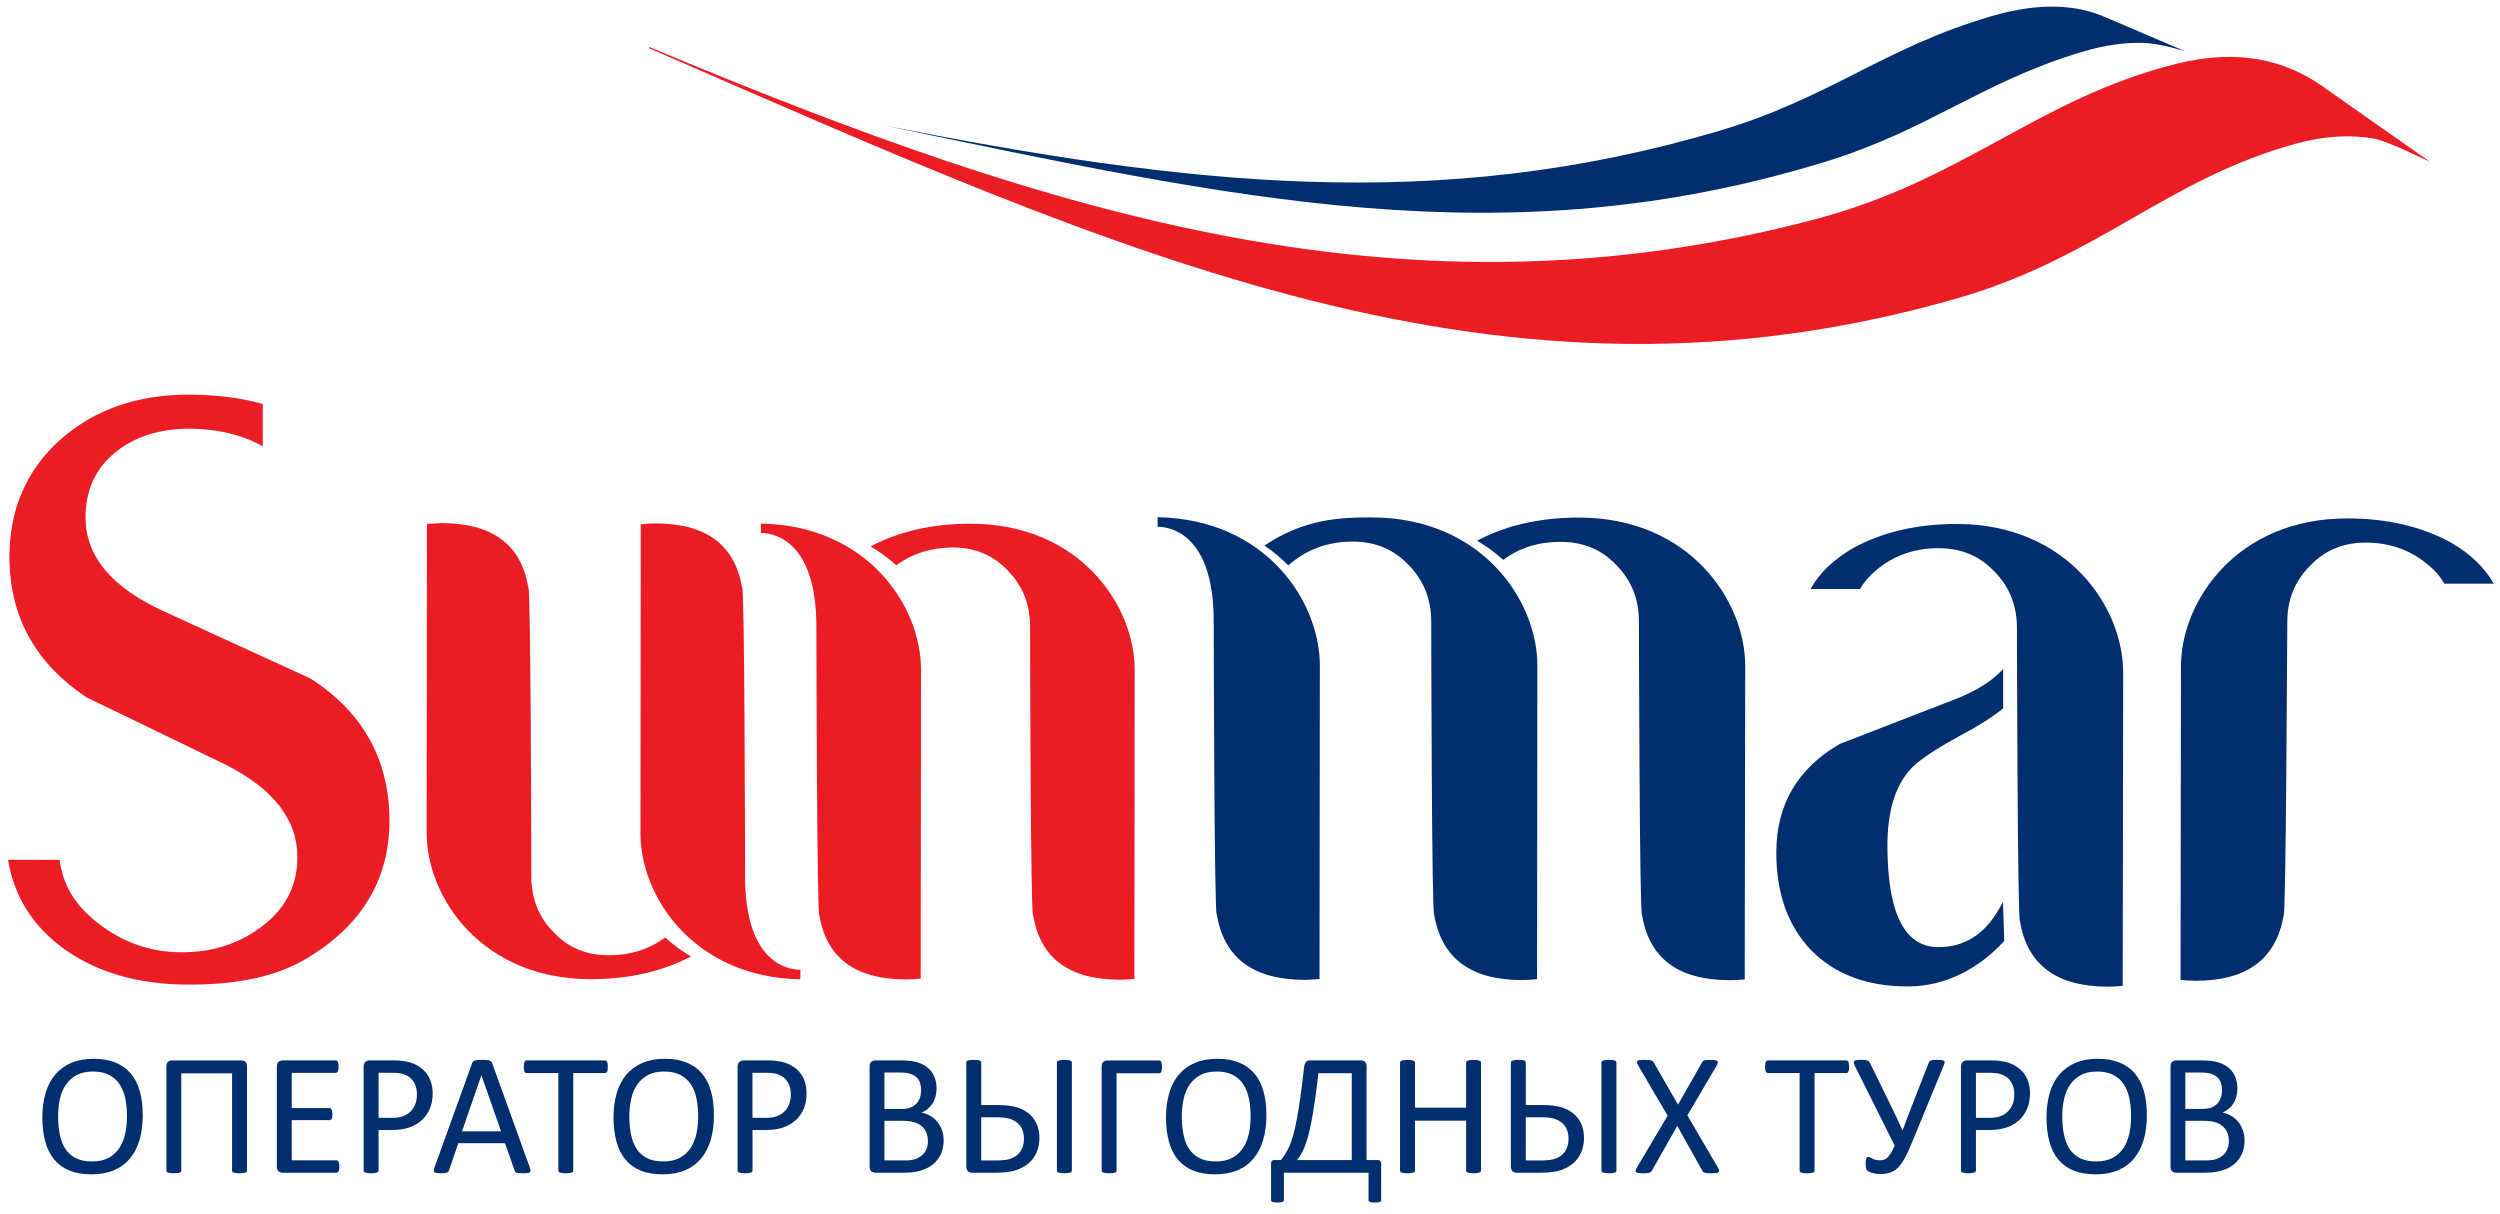
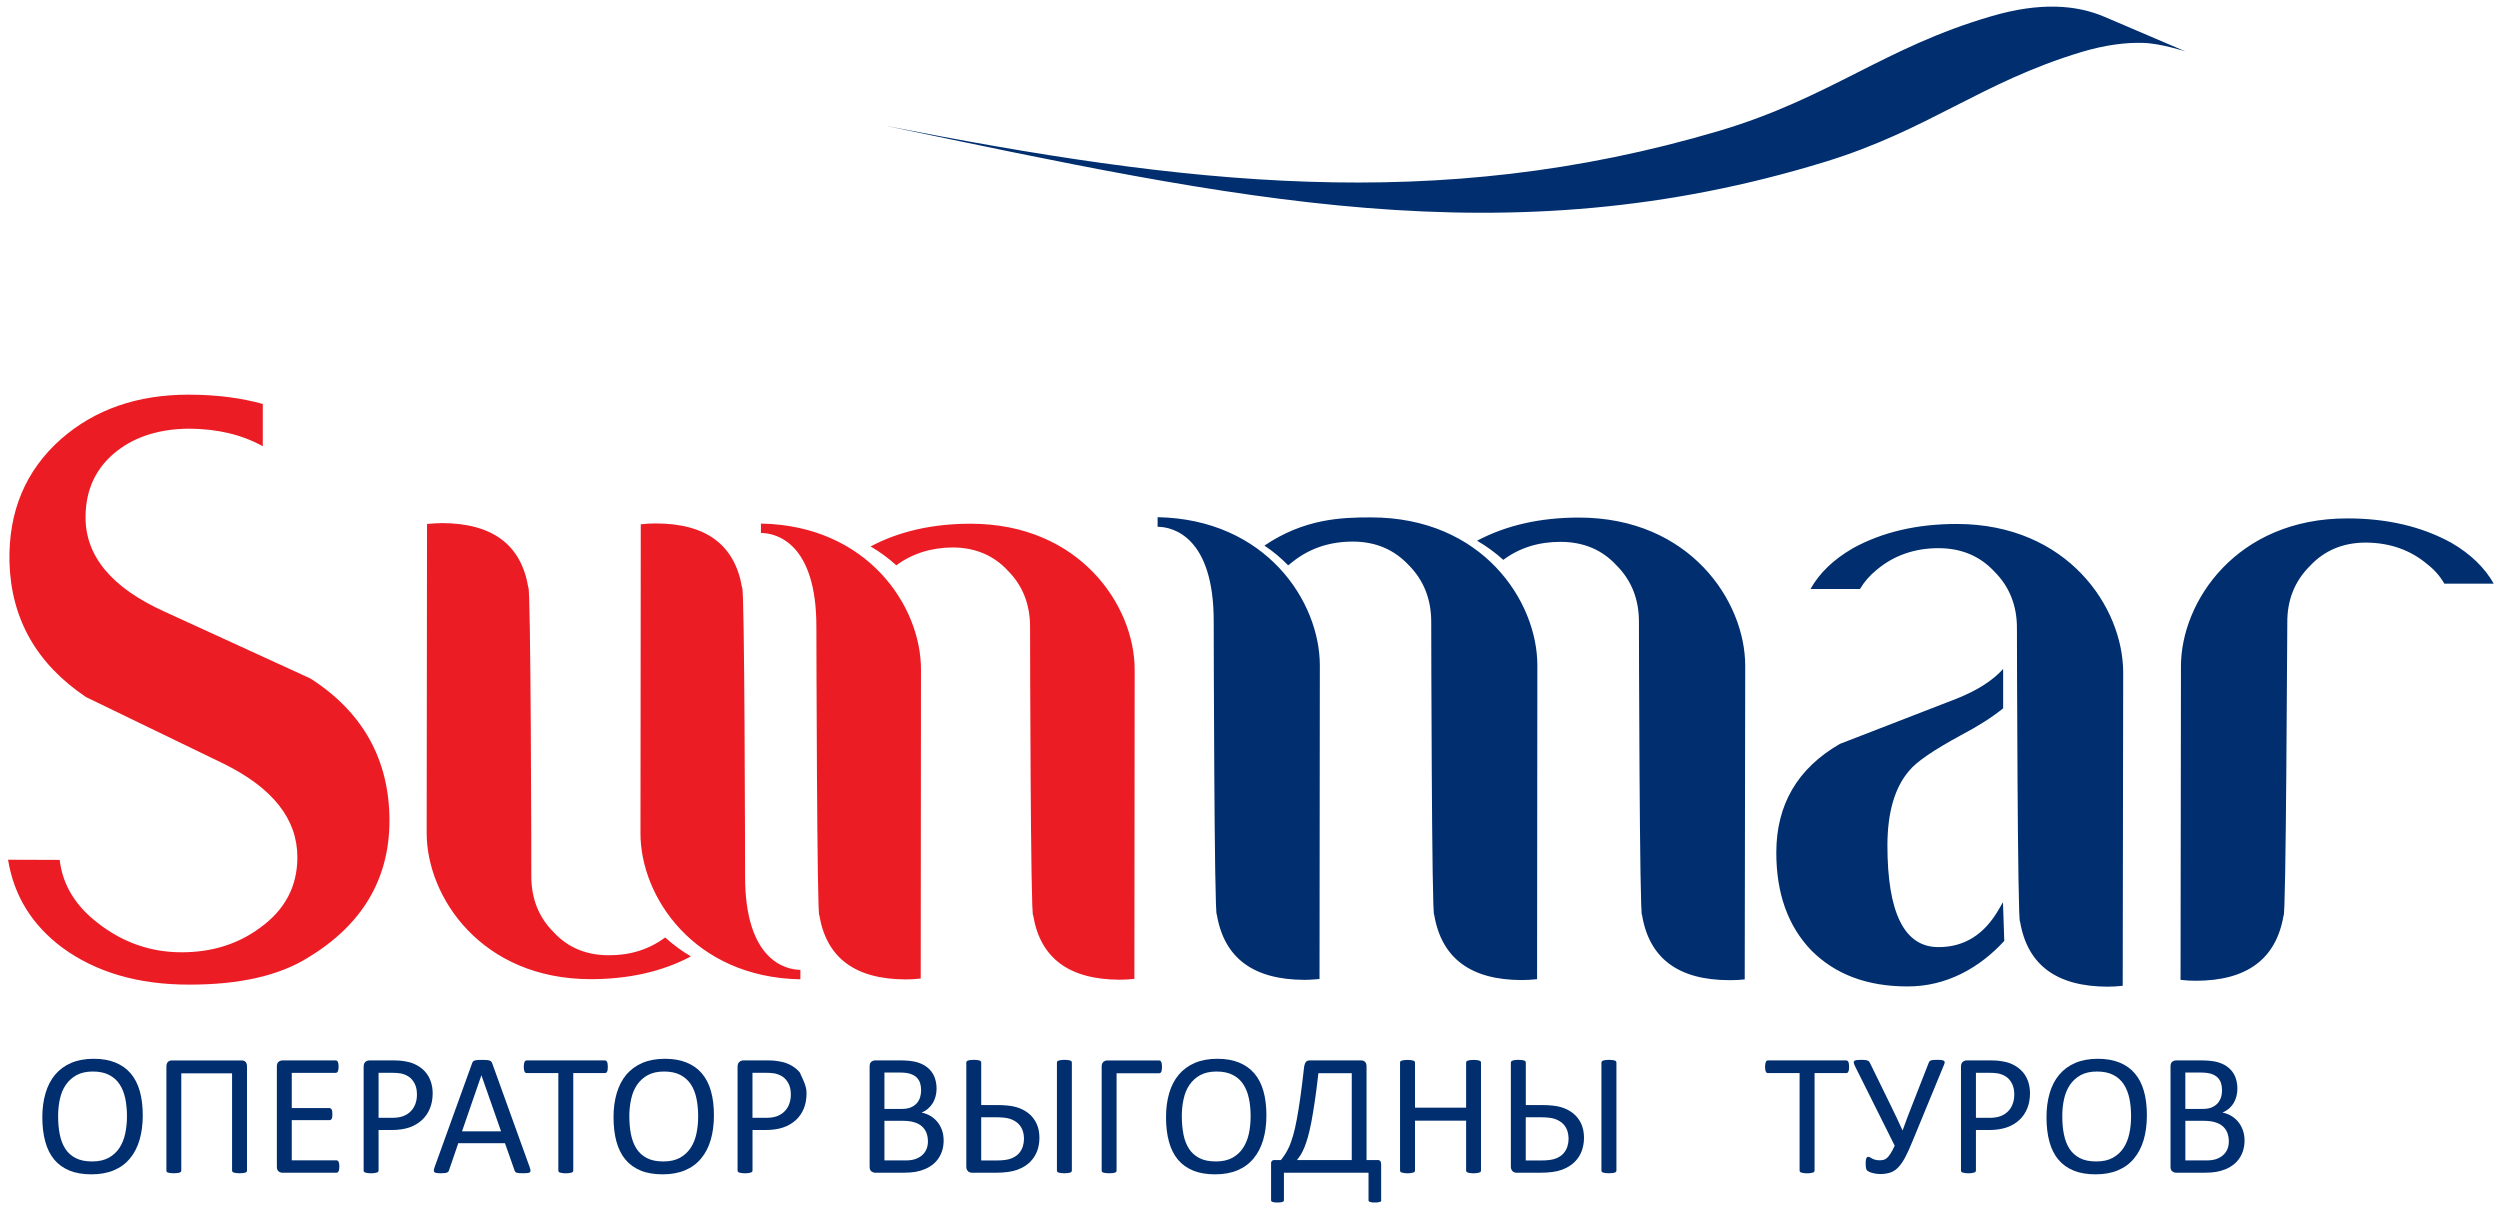
<svg xmlns="http://www.w3.org/2000/svg" width="105px" height="51px" viewBox="0 0 105 51" version="1.1">
  <title>no_circle_logo1strok_vertik</title>
  <desc>Created with Sketch.</desc>
  <defs />
  <g id="Page-1" stroke="none" stroke-width="1" fill="none" fill-rule="evenodd">
    <g id="no_circle_logo1strok_vertik">
      <g id="Group" transform="translate(1, 44)" fill="#002E6E">
        <path d="M4.996,2.842 C4.996,3.223 4.951,3.567 4.862,3.873 C4.772,4.18 4.638,4.439 4.459,4.653 C4.281,4.871 4.055,5.036 3.787,5.15 C3.516,5.265 3.202,5.322 2.841,5.322 C2.487,5.322 2.181,5.271 1.922,5.166 C1.663,5.059 1.449,4.907 1.28,4.705 C1.111,4.503 0.985,4.253 0.903,3.953 C0.819,3.653 0.778,3.309 0.778,2.921 C0.778,2.551 0.823,2.212 0.914,1.909 C1.003,1.604 1.139,1.346 1.319,1.133 C1.497,0.921 1.723,0.757 1.992,0.641 C2.262,0.527 2.576,0.469 2.936,0.469 C3.283,0.469 3.587,0.521 3.843,0.626 C4.1,0.73 4.316,0.882 4.488,1.082 C4.658,1.282 4.786,1.529 4.871,1.826 C4.953,2.121 4.996,2.46 4.996,2.842 L4.996,2.842 Z M4.333,2.885 C4.333,2.617 4.309,2.37 4.262,2.14 C4.214,1.91 4.136,1.71 4.024,1.541 C3.914,1.373 3.766,1.24 3.581,1.146 C3.397,1.051 3.168,1.004 2.897,1.004 C2.626,1.004 2.397,1.056 2.213,1.156 C2.029,1.259 1.879,1.394 1.764,1.564 C1.646,1.733 1.565,1.933 1.515,2.161 C1.465,2.387 1.441,2.627 1.441,2.877 C1.441,3.154 1.462,3.408 1.51,3.644 C1.555,3.875 1.634,4.078 1.742,4.247 C1.85,4.416 1.998,4.547 2.182,4.641 C2.364,4.736 2.595,4.781 2.872,4.781 C3.144,4.781 3.375,4.73 3.562,4.629 C3.749,4.526 3.899,4.388 4.014,4.215 C4.129,4.04 4.21,3.84 4.258,3.612 C4.307,3.382 4.333,3.14 4.333,2.885 L4.333,2.885 Z" id="Shape" />
        <path d="M9.373,5.163 C9.373,5.184 9.369,5.199 9.36,5.213 C9.351,5.227 9.333,5.238 9.309,5.247 C9.285,5.256 9.252,5.264 9.212,5.268 C9.171,5.274 9.122,5.277 9.06,5.277 C9.001,5.277 8.953,5.274 8.911,5.268 C8.869,5.263 8.837,5.255 8.815,5.247 C8.791,5.238 8.776,5.226 8.764,5.213 C8.752,5.2 8.747,5.184 8.747,5.163 L8.747,1.08 L6.614,1.08 L6.614,5.163 C6.614,5.184 6.61,5.199 6.597,5.213 C6.587,5.227 6.57,5.238 6.546,5.247 C6.523,5.256 6.491,5.264 6.452,5.268 C6.411,5.274 6.362,5.277 6.3,5.277 C6.239,5.277 6.19,5.274 6.148,5.268 C6.109,5.263 6.077,5.255 6.052,5.247 C6.029,5.238 6.011,5.226 6.001,5.213 C5.992,5.199 5.989,5.184 5.989,5.163 L5.989,0.793 C5.989,0.707 6.01,0.644 6.052,0.602 C6.094,0.56 6.148,0.539 6.213,0.539 L9.155,0.539 C9.223,0.539 9.277,0.56 9.315,0.602 C9.354,0.644 9.374,0.707 9.374,0.793 L9.374,5.163 L9.373,5.163 Z" id="Shape" />
        <path d="M13.252,4.997 C13.252,5.039 13.249,5.078 13.244,5.11 C13.24,5.143 13.231,5.171 13.219,5.193 C13.207,5.214 13.193,5.23 13.177,5.241 C13.162,5.25 13.144,5.255 13.126,5.255 L10.86,5.255 C10.804,5.255 10.751,5.235 10.702,5.199 C10.652,5.16 10.628,5.094 10.628,5 L10.628,0.793 C10.628,0.698 10.652,0.632 10.702,0.594 C10.751,0.557 10.804,0.538 10.86,0.538 L13.098,0.538 C13.119,0.538 13.136,0.543 13.152,0.552 C13.167,0.563 13.181,0.577 13.188,0.599 C13.199,0.621 13.206,0.65 13.212,0.682 C13.218,0.713 13.222,0.755 13.222,0.804 C13.222,0.849 13.218,0.885 13.212,0.918 C13.206,0.951 13.198,0.979 13.188,0.999 C13.181,1.019 13.167,1.035 13.152,1.044 C13.135,1.054 13.119,1.06 13.098,1.06 L11.254,1.06 L11.254,2.539 L12.836,2.539 C12.857,2.539 12.874,2.545 12.889,2.556 C12.906,2.566 12.919,2.581 12.93,2.601 C12.94,2.621 12.948,2.648 12.954,2.681 C12.958,2.717 12.96,2.756 12.96,2.801 C12.96,2.846 12.959,2.882 12.954,2.915 C12.948,2.945 12.94,2.973 12.93,2.99 C12.919,3.01 12.906,3.023 12.889,3.033 C12.874,3.042 12.857,3.045 12.836,3.045 L11.254,3.045 L11.254,4.733 L13.125,4.733 C13.143,4.733 13.161,4.738 13.176,4.747 C13.193,4.758 13.206,4.772 13.218,4.792 C13.23,4.813 13.239,4.841 13.243,4.874 C13.25,4.907 13.252,4.946 13.252,4.997 L13.252,4.997 Z" id="Shape" />
        <path d="M17.172,1.918 C17.172,2.154 17.133,2.367 17.055,2.557 C16.976,2.747 16.865,2.91 16.721,3.042 C16.577,3.174 16.4,3.28 16.191,3.353 C15.98,3.425 15.729,3.461 15.438,3.461 L14.9,3.461 L14.9,5.16 C14.9,5.18 14.894,5.196 14.883,5.211 C14.872,5.227 14.854,5.236 14.833,5.246 C14.809,5.255 14.777,5.261 14.737,5.267 C14.698,5.273 14.647,5.278 14.586,5.278 C14.526,5.278 14.475,5.273 14.434,5.267 C14.393,5.261 14.363,5.255 14.337,5.246 C14.315,5.236 14.296,5.226 14.286,5.211 C14.277,5.196 14.273,5.18 14.273,5.16 L14.273,0.806 C14.273,0.709 14.297,0.64 14.348,0.598 C14.399,0.557 14.456,0.537 14.519,0.537 L15.529,0.537 C15.631,0.537 15.729,0.54 15.824,0.549 C15.918,0.559 16.028,0.576 16.156,0.604 C16.282,0.632 16.412,0.685 16.545,0.76 C16.677,0.837 16.791,0.932 16.882,1.043 C16.975,1.155 17.046,1.284 17.096,1.432 C17.146,1.581 17.172,1.742 17.172,1.918 L17.172,1.918 Z M16.512,1.97 C16.512,1.78 16.476,1.618 16.404,1.489 C16.332,1.361 16.244,1.265 16.139,1.202 C16.034,1.139 15.924,1.099 15.81,1.081 C15.696,1.063 15.587,1.058 15.479,1.058 L14.9,1.058 L14.9,2.949 L15.465,2.949 C15.655,2.949 15.811,2.925 15.937,2.877 C16.063,2.827 16.167,2.761 16.253,2.673 C16.337,2.587 16.401,2.484 16.446,2.363 C16.49,2.242 16.512,2.111 16.512,1.97 L16.512,1.97 Z" id="Shape" />
        <path d="M21.251,5.033 C21.269,5.085 21.28,5.13 21.281,5.161 C21.282,5.194 21.272,5.22 21.254,5.236 C21.234,5.253 21.203,5.263 21.158,5.268 C21.113,5.274 21.053,5.277 20.977,5.277 C20.901,5.277 20.841,5.274 20.796,5.271 C20.751,5.266 20.718,5.26 20.694,5.252 C20.671,5.243 20.654,5.231 20.643,5.216 C20.634,5.202 20.622,5.185 20.613,5.162 L20.209,4.014 L18.248,4.014 L17.859,5.149 C17.853,5.17 17.844,5.19 17.832,5.205 C17.82,5.22 17.802,5.235 17.778,5.246 C17.755,5.256 17.724,5.264 17.68,5.268 C17.638,5.274 17.582,5.277 17.514,5.277 C17.443,5.277 17.386,5.272 17.341,5.266 C17.296,5.26 17.266,5.249 17.246,5.232 C17.228,5.215 17.22,5.19 17.22,5.157 C17.223,5.125 17.232,5.082 17.25,5.029 L18.832,0.646 C18.843,0.619 18.856,0.598 18.871,0.58 C18.888,0.565 18.911,0.55 18.94,0.541 C18.97,0.532 19.009,0.524 19.058,0.52 C19.105,0.516 19.165,0.515 19.239,0.515 C19.316,0.515 19.381,0.516 19.432,0.52 C19.483,0.524 19.524,0.532 19.556,0.541 C19.588,0.55 19.612,0.565 19.628,0.583 C19.646,0.602 19.66,0.622 19.669,0.649 L21.251,5.033 L21.251,5.033 Z M19.221,1.165 L19.217,1.165 L18.405,3.515 L20.044,3.515 L19.221,1.165 L19.221,1.165 Z" id="Shape" />
        <path d="M24.528,0.807 C24.528,0.855 24.527,0.894 24.521,0.927 C24.517,0.962 24.509,0.99 24.497,1.01 C24.486,1.03 24.473,1.046 24.457,1.057 C24.44,1.064 24.424,1.069 24.403,1.069 L23.077,1.069 L23.077,5.161 C23.077,5.181 23.071,5.197 23.062,5.212 C23.053,5.228 23.035,5.237 23.011,5.247 C22.987,5.256 22.955,5.262 22.914,5.268 C22.875,5.274 22.824,5.279 22.764,5.279 C22.705,5.279 22.655,5.274 22.613,5.268 C22.572,5.262 22.539,5.256 22.515,5.247 C22.491,5.237 22.474,5.227 22.464,5.212 C22.455,5.197 22.45,5.181 22.45,5.161 L22.45,1.069 L21.121,1.069 C21.103,1.069 21.085,1.064 21.07,1.057 C21.053,1.046 21.04,1.03 21.031,1.01 C21.022,0.99 21.013,0.962 21.007,0.927 C21.003,0.894 20.998,0.855 20.998,0.807 C20.998,0.761 21.002,0.719 21.007,0.686 C21.013,0.65 21.022,0.622 21.031,0.599 C21.04,0.578 21.053,0.563 21.07,0.552 C21.085,0.543 21.103,0.538 21.121,0.538 L24.402,0.538 C24.423,0.538 24.44,0.543 24.456,0.552 C24.471,0.563 24.485,0.577 24.496,0.599 C24.508,0.621 24.516,0.65 24.52,0.686 C24.526,0.719 24.528,0.761 24.528,0.807 L24.528,0.807 Z" id="Shape" />
        <path d="M28.985,2.842 C28.985,3.223 28.94,3.567 28.851,3.873 C28.762,4.179 28.626,4.439 28.449,4.653 C28.27,4.871 28.045,5.036 27.776,5.15 C27.506,5.265 27.192,5.322 26.832,5.322 C26.478,5.322 26.17,5.271 25.913,5.166 C25.654,5.059 25.44,4.907 25.271,4.705 C25.101,4.503 24.976,4.253 24.892,3.953 C24.81,3.653 24.768,3.309 24.768,2.921 C24.768,2.551 24.813,2.212 24.904,1.909 C24.994,1.604 25.13,1.346 25.307,1.133 C25.488,0.921 25.714,0.757 25.982,0.641 C26.253,0.527 26.566,0.469 26.926,0.469 C27.274,0.469 27.577,0.521 27.834,0.626 C28.092,0.73 28.307,0.882 28.478,1.082 C28.648,1.282 28.776,1.529 28.86,1.826 C28.943,2.121 28.985,2.46 28.985,2.842 L28.985,2.842 Z M28.323,2.885 C28.323,2.617 28.299,2.37 28.252,2.14 C28.205,1.91 28.126,1.71 28.016,1.541 C27.904,1.373 27.757,1.24 27.573,1.146 C27.389,1.051 27.16,1.004 26.889,1.004 C26.616,1.004 26.389,1.056 26.205,1.156 C26.02,1.259 25.871,1.394 25.755,1.564 C25.639,1.733 25.558,1.933 25.508,2.161 C25.458,2.387 25.432,2.627 25.432,2.877 C25.432,3.154 25.455,3.408 25.501,3.644 C25.548,3.875 25.625,4.078 25.735,4.247 C25.843,4.416 25.989,4.547 26.173,4.641 C26.356,4.736 26.588,4.781 26.861,4.781 C27.137,4.781 27.367,4.73 27.554,4.629 C27.741,4.526 27.891,4.388 28.006,4.215 C28.121,4.04 28.202,3.84 28.25,3.612 C28.299,3.382 28.323,3.14 28.323,2.885 L28.323,2.885 Z" id="Shape" />
-         <path d="M32.875,1.918 C32.875,2.154 32.837,2.367 32.761,2.557 C32.683,2.747 32.571,2.91 32.427,3.042 C32.283,3.174 32.105,3.28 31.894,3.353 C31.685,3.425 31.433,3.461 31.142,3.461 L30.606,3.461 L30.606,5.16 C30.606,5.18 30.6,5.196 30.589,5.211 C30.579,5.227 30.562,5.236 30.538,5.246 C30.516,5.255 30.484,5.261 30.443,5.267 C30.402,5.273 30.353,5.278 30.291,5.278 C30.231,5.278 30.181,5.273 30.141,5.267 C30.102,5.261 30.069,5.255 30.044,5.246 C30.02,5.236 30.003,5.226 29.993,5.211 C29.984,5.196 29.978,5.18 29.978,5.16 L29.978,0.806 C29.978,0.709 30.005,0.64 30.057,0.598 C30.108,0.557 30.165,0.537 30.227,0.537 L31.238,0.537 C31.341,0.537 31.437,0.54 31.53,0.549 C31.624,0.559 31.735,0.576 31.862,0.604 C31.99,0.632 32.121,0.685 32.254,0.76 C32.387,0.837 32.498,0.932 32.591,1.043 C32.683,1.155 32.754,1.284 32.803,1.432 C32.851,1.581 32.875,1.742 32.875,1.918 L32.875,1.918 Z M32.215,1.97 C32.215,1.78 32.18,1.618 32.108,1.489 C32.037,1.361 31.947,1.265 31.841,1.202 C31.735,1.139 31.627,1.099 31.514,1.081 C31.401,1.063 31.291,1.058 31.184,1.058 L30.604,1.058 L30.604,2.949 L31.169,2.949 C31.359,2.949 31.516,2.925 31.642,2.877 C31.767,2.827 31.871,2.761 31.955,2.673 C32.041,2.587 32.106,2.484 32.149,2.363 C32.194,2.242 32.215,2.111 32.215,1.97 L32.215,1.97 Z" id="Shape" />
+         <path d="M32.875,1.918 C32.875,2.154 32.837,2.367 32.761,2.557 C32.683,2.747 32.571,2.91 32.427,3.042 C32.283,3.174 32.105,3.28 31.894,3.353 C31.685,3.425 31.433,3.461 31.142,3.461 L30.606,3.461 L30.606,5.16 C30.606,5.18 30.6,5.196 30.589,5.211 C30.579,5.227 30.562,5.236 30.538,5.246 C30.516,5.255 30.484,5.261 30.443,5.267 C30.402,5.273 30.353,5.278 30.291,5.278 C30.231,5.278 30.181,5.273 30.141,5.267 C30.102,5.261 30.069,5.255 30.044,5.246 C30.02,5.236 30.003,5.226 29.993,5.211 C29.984,5.196 29.978,5.18 29.978,5.16 L29.978,0.806 C29.978,0.709 30.005,0.64 30.057,0.598 C30.108,0.557 30.165,0.537 30.227,0.537 L31.238,0.537 C31.341,0.537 31.437,0.54 31.53,0.549 C31.624,0.559 31.735,0.576 31.862,0.604 C31.99,0.632 32.121,0.685 32.254,0.76 C32.387,0.837 32.498,0.932 32.591,1.043 C32.851,1.581 32.875,1.742 32.875,1.918 L32.875,1.918 Z M32.215,1.97 C32.215,1.78 32.18,1.618 32.108,1.489 C32.037,1.361 31.947,1.265 31.841,1.202 C31.735,1.139 31.627,1.099 31.514,1.081 C31.401,1.063 31.291,1.058 31.184,1.058 L30.604,1.058 L30.604,2.949 L31.169,2.949 C31.359,2.949 31.516,2.925 31.642,2.877 C31.767,2.827 31.871,2.761 31.955,2.673 C32.041,2.587 32.106,2.484 32.149,2.363 C32.194,2.242 32.215,2.111 32.215,1.97 L32.215,1.97 Z" id="Shape" />
        <path d="M38.633,3.902 C38.633,4.05 38.613,4.186 38.576,4.313 C38.538,4.436 38.486,4.549 38.416,4.649 C38.35,4.749 38.267,4.837 38.172,4.913 C38.075,4.988 37.967,5.052 37.847,5.102 C37.726,5.154 37.597,5.19 37.461,5.216 C37.322,5.24 37.166,5.254 36.988,5.254 L35.756,5.254 C35.7,5.254 35.648,5.234 35.598,5.198 C35.549,5.159 35.524,5.093 35.524,4.999 L35.524,0.792 C35.524,0.697 35.548,0.631 35.598,0.593 C35.648,0.556 35.701,0.537 35.756,0.537 L36.829,0.537 C37.112,0.537 37.341,0.564 37.522,0.615 C37.701,0.67 37.851,0.748 37.971,0.85 C38.092,0.953 38.182,1.076 38.244,1.223 C38.304,1.374 38.336,1.539 38.336,1.728 C38.336,1.838 38.321,1.947 38.294,2.049 C38.267,2.152 38.228,2.244 38.176,2.332 C38.123,2.416 38.058,2.494 37.98,2.561 C37.9,2.63 37.808,2.686 37.708,2.73 C37.837,2.754 37.957,2.799 38.068,2.863 C38.179,2.929 38.279,3.01 38.362,3.11 C38.446,3.21 38.512,3.327 38.562,3.46 C38.609,3.595 38.633,3.741 38.633,3.902 L38.633,3.902 Z M37.687,1.792 C37.687,1.677 37.672,1.574 37.642,1.481 C37.609,1.387 37.56,1.31 37.491,1.246 C37.424,1.183 37.334,1.133 37.226,1.099 C37.118,1.064 36.973,1.047 36.795,1.047 L36.146,1.047 L36.146,2.575 L36.859,2.575 C37.022,2.575 37.154,2.554 37.252,2.512 C37.351,2.47 37.434,2.412 37.501,2.34 C37.566,2.268 37.612,2.185 37.643,2.09 C37.673,1.993 37.687,1.894 37.687,1.792 L37.687,1.792 Z M37.973,3.939 C37.973,3.797 37.949,3.674 37.905,3.566 C37.86,3.459 37.795,3.37 37.708,3.296 C37.624,3.224 37.515,3.167 37.385,3.131 C37.256,3.092 37.093,3.074 36.896,3.074 L36.146,3.074 L36.146,4.737 L37.056,4.737 C37.199,4.737 37.323,4.718 37.431,4.685 C37.536,4.649 37.631,4.601 37.713,4.532 C37.793,4.466 37.858,4.383 37.904,4.283 C37.949,4.186 37.973,4.069 37.973,3.939 L37.973,3.939 Z" id="Shape" />
        <path d="M42.656,3.786 C42.656,3.978 42.625,4.163 42.564,4.334 C42.501,4.506 42.403,4.66 42.271,4.795 C42.137,4.931 41.959,5.042 41.736,5.127 C41.515,5.211 41.206,5.255 40.811,5.255 L39.829,5.255 C39.799,5.255 39.768,5.25 39.742,5.241 C39.712,5.232 39.686,5.219 39.663,5.199 C39.642,5.178 39.624,5.15 39.607,5.118 C39.59,5.085 39.585,5.045 39.585,5 L39.585,0.629 C39.585,0.61 39.589,0.596 39.6,0.58 C39.612,0.566 39.63,0.553 39.654,0.544 C39.681,0.535 39.713,0.527 39.753,0.523 C39.793,0.516 39.84,0.515 39.898,0.515 C39.958,0.515 40.009,0.516 40.048,0.523 C40.087,0.527 40.12,0.535 40.145,0.544 C40.169,0.553 40.187,0.566 40.196,0.58 C40.205,0.596 40.211,0.61 40.211,0.629 L40.211,2.412 L40.862,2.412 C41.201,2.412 41.47,2.439 41.674,2.496 C41.877,2.554 42.049,2.642 42.194,2.756 C42.339,2.87 42.45,3.015 42.533,3.187 C42.616,3.361 42.656,3.561 42.656,3.786 L42.656,3.786 Z M42.007,3.844 C42.007,3.698 41.986,3.57 41.942,3.458 C41.899,3.346 41.832,3.25 41.743,3.172 C41.654,3.093 41.542,3.031 41.407,2.987 C41.273,2.945 41.073,2.925 40.807,2.925 L40.21,2.925 L40.21,4.74 L40.85,4.74 C41.132,4.74 41.343,4.71 41.483,4.652 C41.623,4.592 41.729,4.52 41.804,4.431 C41.88,4.342 41.93,4.245 41.961,4.14 C41.992,4.035 42.007,3.937 42.007,3.844 L42.007,3.844 Z M44.017,5.163 C44.017,5.184 44.011,5.199 44.002,5.213 C43.993,5.227 43.975,5.238 43.951,5.247 C43.927,5.256 43.893,5.264 43.853,5.268 C43.812,5.274 43.761,5.277 43.704,5.277 C43.643,5.277 43.592,5.274 43.553,5.268 C43.515,5.263 43.482,5.255 43.457,5.247 C43.431,5.238 43.415,5.226 43.406,5.213 C43.395,5.199 43.391,5.184 43.391,5.163 L43.391,0.629 C43.391,0.61 43.395,0.596 43.406,0.58 C43.418,0.566 43.436,0.553 43.462,0.544 C43.488,0.535 43.521,0.527 43.56,0.523 C43.6,0.516 43.647,0.515 43.705,0.515 C43.762,0.515 43.813,0.516 43.854,0.523 C43.895,0.527 43.928,0.535 43.952,0.544 C43.976,0.553 43.994,0.566 44.003,0.58 C44.012,0.596 44.018,0.61 44.018,0.629 L44.018,5.163 L44.017,5.163 Z" id="Shape" />
        <path d="M47.804,0.811 C47.804,0.858 47.801,0.897 47.796,0.932 C47.792,0.966 47.782,0.994 47.774,1.015 C47.762,1.037 47.75,1.054 47.733,1.063 C47.716,1.072 47.7,1.078 47.68,1.078 L45.896,1.078 L45.896,5.164 C45.896,5.185 45.893,5.2 45.882,5.214 C45.871,5.228 45.855,5.239 45.831,5.248 C45.807,5.257 45.775,5.265 45.735,5.269 C45.694,5.275 45.645,5.278 45.583,5.278 C45.526,5.278 45.475,5.275 45.436,5.269 C45.394,5.264 45.36,5.256 45.336,5.248 C45.312,5.24 45.294,5.227 45.285,5.214 C45.276,5.2 45.27,5.185 45.27,5.164 L45.27,0.794 C45.27,0.708 45.294,0.645 45.339,0.603 C45.383,0.561 45.439,0.54 45.504,0.54 L47.681,0.54 C47.723,0.54 47.753,0.561 47.774,0.604 C47.793,0.646 47.804,0.716 47.804,0.811 L47.804,0.811 Z" id="Shape" />
        <path d="M52.189,2.842 C52.189,3.223 52.145,3.567 52.054,3.873 C51.964,4.18 51.83,4.439 51.651,4.653 C51.473,4.871 51.249,5.036 50.979,5.15 C50.709,5.265 50.395,5.322 50.035,5.322 C49.681,5.322 49.373,5.271 49.115,5.166 C48.856,5.059 48.642,4.907 48.473,4.705 C48.305,4.503 48.178,4.253 48.097,3.953 C48.014,3.653 47.973,3.309 47.973,2.921 C47.973,2.551 48.018,2.212 48.107,1.909 C48.196,1.604 48.331,1.346 48.512,1.133 C48.691,0.921 48.915,0.757 49.185,0.641 C49.455,0.527 49.771,0.469 50.129,0.469 C50.476,0.469 50.779,0.521 51.037,0.626 C51.295,0.73 51.509,0.882 51.681,1.082 C51.853,1.282 51.979,1.529 52.064,1.826 C52.148,2.121 52.189,2.46 52.189,2.842 L52.189,2.842 Z M51.526,2.885 C51.526,2.617 51.504,2.37 51.455,2.14 C51.407,1.91 51.329,1.71 51.218,1.541 C51.108,1.373 50.962,1.24 50.777,1.146 C50.591,1.051 50.364,1.004 50.093,1.004 C49.82,1.004 49.593,1.056 49.407,1.156 C49.223,1.259 49.073,1.394 48.958,1.564 C48.842,1.734 48.759,1.933 48.711,2.161 C48.66,2.387 48.636,2.627 48.636,2.877 C48.636,3.154 48.66,3.408 48.705,3.644 C48.75,3.875 48.828,4.078 48.937,4.247 C49.047,4.416 49.193,4.547 49.377,4.641 C49.561,4.736 49.79,4.781 50.066,4.781 C50.34,4.781 50.571,4.73 50.757,4.629 C50.943,4.526 51.095,4.388 51.208,4.215 C51.322,4.04 51.403,3.84 51.453,3.612 C51.502,3.382 51.526,3.14 51.526,2.885 L51.526,2.885 Z" id="Shape" />
        <path d="M57.013,6.402 C57.013,6.422 57.008,6.437 57.002,6.449 C56.995,6.462 56.981,6.471 56.96,6.479 C56.939,6.487 56.912,6.493 56.879,6.498 C56.844,6.504 56.798,6.504 56.738,6.504 C56.69,6.504 56.649,6.504 56.615,6.498 C56.58,6.493 56.553,6.487 56.532,6.479 C56.512,6.471 56.499,6.461 56.49,6.449 C56.481,6.437 56.478,6.422 56.478,6.402 L56.478,5.255 L52.925,5.255 L52.925,6.402 C52.925,6.422 52.922,6.437 52.913,6.449 C52.903,6.462 52.889,6.471 52.867,6.479 C52.849,6.487 52.821,6.493 52.786,6.498 C52.753,6.504 52.711,6.504 52.66,6.504 C52.602,6.504 52.557,6.504 52.524,6.498 C52.491,6.493 52.462,6.487 52.442,6.479 C52.421,6.471 52.406,6.461 52.397,6.449 C52.388,6.437 52.385,6.422 52.385,6.402 L52.385,4.903 C52.38,4.841 52.389,4.795 52.415,4.765 C52.438,4.738 52.475,4.722 52.526,4.722 L52.8,4.722 C52.867,4.635 52.931,4.544 52.989,4.454 C53.047,4.363 53.103,4.255 53.158,4.132 C53.209,4.008 53.263,3.858 53.314,3.68 C53.364,3.502 53.415,3.283 53.464,3.022 C53.513,2.761 53.564,2.448 53.615,2.086 C53.666,1.725 53.72,1.293 53.774,0.796 C53.79,0.707 53.815,0.643 53.849,0.601 C53.885,0.559 53.935,0.538 54,0.538 L56.177,0.538 C56.241,0.538 56.296,0.559 56.335,0.601 C56.375,0.643 56.395,0.706 56.395,0.792 L56.395,4.722 L56.866,4.722 C56.917,4.722 56.953,4.738 56.975,4.768 C56.997,4.798 57.008,4.843 57.008,4.908 L57.008,6.402 L57.013,6.402 Z M55.773,1.073 L54.373,1.073 C54.322,1.523 54.272,1.915 54.222,2.251 C54.173,2.587 54.123,2.878 54.077,3.126 C54.028,3.373 53.98,3.584 53.932,3.756 C53.883,3.925 53.833,4.072 53.784,4.193 C53.734,4.314 53.683,4.415 53.631,4.498 C53.58,4.579 53.526,4.654 53.47,4.724 L55.774,4.724 L55.774,1.073 L55.773,1.073 Z" id="Shape" />
        <path d="M61.202,5.16 C61.202,5.18 61.196,5.196 61.187,5.211 C61.177,5.227 61.16,5.236 61.135,5.246 C61.112,5.255 61.078,5.261 61.038,5.267 C60.998,5.273 60.948,5.278 60.891,5.278 C60.829,5.278 60.777,5.273 60.738,5.267 C60.699,5.261 60.669,5.255 60.643,5.246 C60.621,5.236 60.602,5.226 60.593,5.211 C60.582,5.196 60.577,5.18 60.577,5.16 L60.577,3.067 L58.43,3.067 L58.43,5.16 C58.43,5.18 58.425,5.196 58.414,5.211 C58.405,5.227 58.389,5.236 58.363,5.246 C58.341,5.255 58.307,5.261 58.266,5.267 C58.227,5.273 58.176,5.278 58.116,5.278 C58.058,5.278 58.008,5.273 57.967,5.267 C57.927,5.261 57.894,5.255 57.869,5.246 C57.845,5.236 57.827,5.226 57.817,5.211 C57.808,5.196 57.802,5.18 57.802,5.16 L57.802,0.632 C57.802,0.613 57.808,0.596 57.817,0.58 C57.827,0.566 57.844,0.555 57.869,0.547 C57.893,0.538 57.927,0.53 57.967,0.525 C58.008,0.519 58.059,0.516 58.116,0.516 C58.177,0.516 58.227,0.519 58.266,0.525 C58.307,0.531 58.34,0.539 58.363,0.547 C58.388,0.555 58.405,0.567 58.414,0.58 C58.425,0.596 58.43,0.613 58.43,0.632 L58.43,2.521 L60.577,2.521 L60.577,0.632 C60.577,0.613 60.582,0.596 60.593,0.58 C60.602,0.566 60.62,0.555 60.643,0.547 C60.668,0.538 60.699,0.53 60.738,0.525 C60.777,0.52 60.829,0.516 60.891,0.516 C60.949,0.516 60.998,0.519 61.038,0.525 C61.078,0.531 61.111,0.539 61.135,0.547 C61.159,0.555 61.177,0.567 61.187,0.58 C61.196,0.596 61.202,0.613 61.202,0.632 L61.202,5.16 L61.202,5.16 Z" id="Shape" />
        <path d="M65.528,3.786 C65.528,3.978 65.497,4.163 65.435,4.334 C65.373,4.506 65.275,4.66 65.142,4.795 C65.008,4.931 64.83,5.042 64.608,5.127 C64.386,5.211 64.078,5.255 63.683,5.255 L62.699,5.255 C62.67,5.255 62.642,5.25 62.612,5.241 C62.582,5.232 62.557,5.219 62.537,5.199 C62.513,5.178 62.495,5.15 62.479,5.118 C62.462,5.085 62.456,5.045 62.456,5 L62.456,0.629 C62.456,0.61 62.462,0.596 62.473,0.58 C62.483,0.566 62.501,0.553 62.527,0.544 C62.553,0.535 62.586,0.527 62.625,0.523 C62.666,0.516 62.713,0.515 62.77,0.515 C62.831,0.515 62.882,0.516 62.921,0.523 C62.961,0.527 62.993,0.535 63.017,0.544 C63.041,0.553 63.06,0.566 63.069,0.58 C63.078,0.596 63.084,0.61 63.084,0.629 L63.084,2.412 L63.736,2.412 C64.075,2.412 64.346,2.439 64.548,2.496 C64.749,2.554 64.923,2.642 65.066,2.756 C65.211,2.87 65.324,3.015 65.407,3.187 C65.486,3.361 65.528,3.561 65.528,3.786 L65.528,3.786 Z M64.88,3.844 C64.88,3.698 64.857,3.57 64.815,3.458 C64.77,3.346 64.706,3.25 64.617,3.172 C64.526,3.093 64.415,3.031 64.281,2.987 C64.146,2.945 63.945,2.925 63.679,2.925 L63.082,2.925 L63.082,4.74 L63.724,4.74 C64.006,4.74 64.217,4.71 64.357,4.652 C64.498,4.592 64.604,4.52 64.676,4.431 C64.751,4.342 64.804,4.245 64.834,4.14 C64.866,4.036 64.88,3.937 64.88,3.844 L64.88,3.844 Z M66.889,5.163 C66.889,5.184 66.885,5.199 66.874,5.213 C66.863,5.227 66.847,5.238 66.822,5.247 C66.799,5.256 66.765,5.264 66.724,5.268 C66.682,5.274 66.632,5.277 66.574,5.277 C66.513,5.277 66.464,5.274 66.425,5.268 C66.388,5.263 66.355,5.255 66.329,5.247 C66.303,5.238 66.285,5.226 66.276,5.213 C66.266,5.199 66.26,5.184 66.26,5.163 L66.26,0.629 C66.26,0.61 66.266,0.596 66.277,0.58 C66.288,0.566 66.305,0.553 66.333,0.544 C66.357,0.535 66.391,0.527 66.43,0.523 C66.472,0.516 66.52,0.515 66.575,0.515 C66.634,0.515 66.683,0.516 66.725,0.523 C66.766,0.527 66.799,0.535 66.823,0.544 C66.847,0.553 66.864,0.566 66.875,0.58 C66.886,0.596 66.89,0.61 66.89,0.629 L66.89,5.163 L66.889,5.163 Z" id="Shape" />
-         <path d="M71.146,5.029 C71.177,5.082 71.196,5.124 71.202,5.157 C71.208,5.187 71.2,5.213 71.18,5.23 C71.158,5.25 71.121,5.26 71.073,5.266 C71.022,5.272 70.956,5.277 70.875,5.277 C70.796,5.277 70.736,5.274 70.69,5.271 C70.648,5.266 70.612,5.259 70.587,5.25 C70.562,5.241 70.542,5.229 70.527,5.217 C70.514,5.203 70.503,5.186 70.494,5.163 L69.444,3.286 L68.383,5.163 C68.369,5.185 68.357,5.203 68.342,5.217 C68.327,5.233 68.308,5.244 68.281,5.253 C68.256,5.261 68.221,5.267 68.178,5.272 C68.133,5.275 68.075,5.278 68.002,5.278 C67.922,5.278 67.858,5.273 67.814,5.267 C67.767,5.261 67.734,5.25 67.716,5.231 C67.697,5.213 67.692,5.188 67.697,5.158 C67.703,5.125 67.722,5.083 67.753,5.03 L69.041,2.86 L67.813,0.764 C67.783,0.71 67.765,0.668 67.755,0.635 C67.746,0.602 67.752,0.576 67.771,0.557 C67.792,0.54 67.825,0.528 67.874,0.524 C67.924,0.517 67.99,0.516 68.075,0.516 C68.148,0.516 68.208,0.517 68.254,0.521 C68.299,0.525 68.336,0.531 68.362,0.541 C68.388,0.548 68.408,0.561 68.422,0.577 C68.435,0.594 68.446,0.61 68.461,0.63 L69.476,2.396 L70.48,0.63 C70.494,0.61 70.506,0.594 70.516,0.577 C70.53,0.56 70.546,0.548 70.571,0.541 C70.595,0.531 70.626,0.525 70.668,0.521 C70.71,0.517 70.764,0.516 70.835,0.516 C70.912,0.516 70.972,0.519 71.021,0.525 C71.068,0.531 71.102,0.544 71.124,0.56 C71.142,0.577 71.15,0.602 71.146,0.635 C71.141,0.668 71.124,0.71 71.094,0.764 L69.869,2.846 L71.146,5.029 L71.146,5.029 Z" id="Shape" />
        <path d="M76.661,0.807 C76.661,0.855 76.66,0.894 76.655,0.927 C76.649,0.962 76.641,0.99 76.631,1.01 C76.619,1.03 76.608,1.046 76.591,1.057 C76.574,1.066 76.558,1.069 76.538,1.069 L75.212,1.069 L75.212,5.161 C75.212,5.181 75.206,5.197 75.197,5.212 C75.186,5.228 75.17,5.237 75.145,5.247 C75.122,5.256 75.088,5.262 75.049,5.268 C75.008,5.274 74.958,5.279 74.897,5.279 C74.838,5.279 74.79,5.274 74.748,5.268 C74.706,5.262 74.673,5.256 74.65,5.247 C74.625,5.237 74.608,5.227 74.598,5.212 C74.588,5.197 74.583,5.181 74.583,5.161 L74.583,1.069 L73.256,1.069 C73.236,1.069 73.22,1.066 73.204,1.057 C73.186,1.046 73.175,1.03 73.165,1.01 C73.155,0.99 73.147,0.962 73.142,0.927 C73.136,0.894 73.132,0.855 73.132,0.807 C73.132,0.761 73.136,0.719 73.142,0.686 C73.148,0.65 73.156,0.622 73.165,0.599 C73.175,0.578 73.186,0.563 73.204,0.552 C73.22,0.543 73.236,0.538 73.256,0.538 L76.537,0.538 C76.557,0.538 76.573,0.543 76.59,0.552 C76.607,0.563 76.618,0.577 76.63,0.599 C76.641,0.621 76.649,0.65 76.654,0.686 C76.66,0.719 76.661,0.761 76.661,0.807 L76.661,0.807 Z" id="Shape" />
        <path d="M79.321,3.942 C79.207,4.222 79.101,4.455 79.005,4.632 C78.907,4.811 78.807,4.949 78.705,5.051 C78.604,5.15 78.493,5.216 78.374,5.254 C78.255,5.29 78.119,5.31 77.963,5.31 C77.908,5.31 77.855,5.305 77.8,5.298 C77.746,5.29 77.695,5.279 77.647,5.266 C77.599,5.254 77.555,5.238 77.517,5.221 C77.478,5.204 77.453,5.19 77.436,5.176 C77.418,5.162 77.405,5.147 77.397,5.132 C77.388,5.115 77.382,5.096 77.376,5.071 C77.37,5.048 77.364,5.017 77.362,4.981 C77.361,4.945 77.358,4.899 77.358,4.848 C77.358,4.756 77.367,4.688 77.386,4.648 C77.403,4.607 77.431,4.586 77.467,4.586 C77.487,4.586 77.508,4.592 77.535,4.607 C77.559,4.623 77.591,4.639 77.629,4.659 C77.665,4.68 77.708,4.695 77.761,4.71 C77.813,4.725 77.874,4.732 77.945,4.732 C78.006,4.732 78.063,4.724 78.114,4.712 C78.166,4.697 78.217,4.67 78.263,4.626 C78.309,4.582 78.36,4.521 78.409,4.44 C78.46,4.362 78.517,4.255 78.577,4.118 L76.896,0.75 C76.875,0.702 76.863,0.661 76.858,0.63 C76.854,0.6 76.863,0.574 76.883,0.558 C76.904,0.541 76.938,0.529 76.983,0.523 C77.03,0.517 77.091,0.514 77.167,0.514 C77.236,0.514 77.294,0.515 77.336,0.522 C77.378,0.526 77.413,0.534 77.44,0.545 C77.465,0.555 77.488,0.569 77.504,0.588 C77.519,0.606 77.532,0.63 77.546,0.66 L78.387,2.38 C78.484,2.571 78.571,2.757 78.656,2.936 C78.74,3.116 78.821,3.293 78.903,3.471 L78.912,3.471 C78.978,3.285 79.046,3.102 79.115,2.918 C79.184,2.734 79.262,2.534 79.35,2.314 L80.009,0.63 C80.017,0.609 80.028,0.591 80.041,0.575 C80.053,0.56 80.074,0.548 80.098,0.539 C80.125,0.53 80.159,0.522 80.203,0.518 C80.249,0.514 80.306,0.513 80.378,0.513 C80.45,0.513 80.508,0.518 80.553,0.524 C80.597,0.531 80.628,0.542 80.647,0.557 C80.668,0.572 80.677,0.591 80.677,0.614 C80.677,0.64 80.669,0.669 80.656,0.702 L79.321,3.942 L79.321,3.942 Z" id="Shape" />
        <path d="M84.26,1.918 C84.26,2.154 84.221,2.367 84.143,2.557 C84.064,2.747 83.953,2.91 83.808,3.042 C83.665,3.175 83.488,3.28 83.278,3.353 C83.067,3.425 82.816,3.461 82.525,3.461 L81.989,3.461 L81.989,5.16 C81.989,5.18 81.983,5.196 81.972,5.211 C81.961,5.227 81.944,5.236 81.92,5.246 C81.898,5.255 81.864,5.261 81.825,5.267 C81.786,5.273 81.735,5.278 81.675,5.278 C81.615,5.278 81.564,5.273 81.525,5.267 C81.484,5.261 81.451,5.255 81.428,5.246 C81.403,5.236 81.386,5.226 81.376,5.211 C81.366,5.196 81.361,5.18 81.361,5.16 L81.361,0.806 C81.361,0.709 81.386,0.64 81.436,0.598 C81.488,0.557 81.544,0.537 81.608,0.537 L82.618,0.537 C82.72,0.537 82.819,0.54 82.913,0.549 C83.005,0.559 83.116,0.576 83.244,0.604 C83.371,0.632 83.501,0.685 83.633,0.76 C83.766,0.837 83.877,0.932 83.971,1.043 C84.064,1.155 84.135,1.284 84.185,1.432 C84.234,1.581 84.26,1.742 84.26,1.918 L84.26,1.918 Z M83.6,1.97 C83.6,1.78 83.564,1.618 83.492,1.489 C83.42,1.361 83.333,1.265 83.227,1.202 C83.12,1.139 83.01,1.099 82.899,1.081 C82.786,1.063 82.675,1.058 82.569,1.058 L81.989,1.058 L81.989,2.949 L82.553,2.949 C82.741,2.949 82.9,2.925 83.025,2.877 C83.152,2.827 83.255,2.761 83.341,2.673 C83.425,2.587 83.49,2.484 83.533,2.363 C83.577,2.242 83.6,2.111 83.6,1.97 L83.6,1.97 Z" id="Shape" />
        <path d="M89.169,2.842 C89.169,3.223 89.124,3.567 89.035,3.873 C88.944,4.18 88.809,4.439 88.632,4.653 C88.454,4.871 88.228,5.036 87.96,5.15 C87.689,5.265 87.375,5.322 87.015,5.322 C86.661,5.322 86.354,5.271 86.095,5.166 C85.836,5.059 85.621,4.907 85.453,4.705 C85.284,4.503 85.157,4.253 85.076,3.953 C84.993,3.653 84.953,3.309 84.953,2.921 C84.953,2.551 84.998,2.212 85.087,1.909 C85.176,1.604 85.312,1.346 85.492,1.133 C85.671,0.921 85.895,0.757 86.165,0.641 C86.436,0.527 86.75,0.469 87.11,0.469 C87.456,0.469 87.76,0.521 88.016,0.626 C88.276,0.73 88.49,0.882 88.661,1.082 C88.833,1.282 88.96,1.529 89.044,1.826 C89.129,2.121 89.169,2.46 89.169,2.842 L89.169,2.842 Z M88.505,2.885 C88.505,2.617 88.483,2.37 88.436,2.14 C88.388,1.91 88.309,1.71 88.198,1.541 C88.089,1.373 87.942,1.24 87.757,1.146 C87.572,1.051 87.345,1.004 87.071,1.004 C86.8,1.004 86.571,1.056 86.387,1.156 C86.203,1.259 86.053,1.394 85.938,1.564 C85.823,1.734 85.74,1.933 85.69,2.161 C85.64,2.387 85.616,2.627 85.616,2.877 C85.616,3.154 85.637,3.408 85.685,3.644 C85.731,3.875 85.809,4.078 85.917,4.247 C86.026,4.416 86.173,4.547 86.356,4.641 C86.539,4.736 86.769,4.781 87.046,4.781 C87.32,4.781 87.551,4.73 87.735,4.629 C87.923,4.526 88.073,4.388 88.187,4.215 C88.301,4.04 88.383,3.84 88.431,3.612 C88.482,3.382 88.505,3.14 88.505,2.885 L88.505,2.885 Z" id="Shape" />
        <path d="M93.271,3.902 C93.271,4.05 93.251,4.186 93.213,4.313 C93.176,4.436 93.123,4.549 93.054,4.649 C92.988,4.749 92.905,4.837 92.81,4.913 C92.713,4.988 92.605,5.052 92.485,5.102 C92.364,5.154 92.234,5.19 92.099,5.216 C91.96,5.24 91.803,5.254 91.625,5.254 L90.393,5.254 C90.337,5.254 90.285,5.234 90.235,5.198 C90.186,5.159 90.162,5.093 90.162,4.999 L90.162,0.792 C90.162,0.697 90.186,0.631 90.235,0.593 C90.285,0.556 90.338,0.537 90.393,0.537 L91.466,0.537 C91.746,0.537 91.978,0.564 92.158,0.615 C92.338,0.67 92.487,0.748 92.607,0.85 C92.727,0.952 92.818,1.076 92.879,1.223 C92.938,1.374 92.97,1.539 92.97,1.728 C92.97,1.838 92.956,1.947 92.929,2.049 C92.902,2.151 92.863,2.244 92.812,2.332 C92.759,2.416 92.694,2.494 92.616,2.562 C92.537,2.629 92.444,2.685 92.344,2.729 C92.472,2.753 92.593,2.798 92.704,2.862 C92.815,2.928 92.915,3.009 92.998,3.109 C93.082,3.209 93.146,3.326 93.196,3.459 C93.247,3.595 93.271,3.741 93.271,3.902 L93.271,3.902 Z M92.325,1.792 C92.325,1.677 92.31,1.574 92.28,1.481 C92.247,1.387 92.198,1.31 92.129,1.246 C92.062,1.183 91.973,1.133 91.864,1.099 C91.756,1.066 91.611,1.047 91.431,1.047 L90.784,1.047 L90.784,2.575 L91.497,2.575 C91.659,2.575 91.792,2.554 91.89,2.512 C91.99,2.47 92.073,2.412 92.139,2.34 C92.203,2.268 92.25,2.185 92.281,2.09 C92.312,1.993 92.325,1.894 92.325,1.792 L92.325,1.792 Z M92.611,3.939 C92.611,3.797 92.587,3.674 92.544,3.566 C92.498,3.459 92.434,3.37 92.347,3.296 C92.262,3.224 92.154,3.167 92.024,3.131 C91.895,3.092 91.731,3.074 91.535,3.074 L90.785,3.074 L90.785,4.737 L91.695,4.737 C91.838,4.737 91.962,4.718 92.07,4.685 C92.175,4.649 92.27,4.601 92.351,4.532 C92.431,4.466 92.496,4.383 92.542,4.283 C92.587,4.186 92.611,4.069 92.611,3.939 L92.611,3.939 Z" id="Shape" />
      </g>
      <g id="Group">
        <path d="M11.038,18.742 C10.155,18.253 9.131,18.013 7.95,18.004 C6.736,18.013 5.723,18.314 4.922,18.935 C4.036,19.622 3.593,20.556 3.593,21.728 C3.593,23.372 4.7,24.69 6.913,25.69 L13.035,28.495 C15.243,29.908 16.358,31.915 16.358,34.479 C16.35,36.94 15.201,38.859 12.914,40.233 C11.7,40.984 10.037,41.36 7.926,41.354 C5.798,41.354 4.02,40.833 2.605,39.792 C1.338,38.842 0.585,37.618 0.338,36.109 L2.507,36.116 C2.629,37.165 3.173,38.058 4.14,38.791 C5.173,39.592 6.344,39.996 7.626,39.996 C8.895,39.996 9.994,39.655 10.924,38.965 C11.966,38.215 12.489,37.229 12.489,36.01 C12.495,34.41 11.462,33.1 9.404,32.081 C8.488,31.635 6.566,30.704 3.616,29.279 C1.532,27.88 0.459,25.986 0.397,23.591 C0.354,21.48 1.07,19.761 2.564,18.439 C3.981,17.198 5.764,16.576 7.919,16.576 C9.1,16.576 10.133,16.715 11.037,16.966 L11.037,18.742 L11.038,18.742 Z M33.616,41.131 C29.136,41.051 26.894,37.648 26.9,34.998 L26.912,22.02 C27.172,21.996 27.299,21.984 27.533,21.984 C29.657,21.984 30.866,22.882 31.169,24.69 C31.276,24.503 31.293,36.452 31.293,36.804 C31.29,40.318 32.983,40.732 33.616,40.732 L33.616,41.131 L33.616,41.131 Z M22.315,36.792 C22.315,37.741 22.624,38.524 23.251,39.149 C23.846,39.798 24.626,40.12 25.566,40.12 C26.473,40.126 27.259,39.874 27.939,39.374 C28.26,39.669 28.62,39.933 29.018,40.17 C27.814,40.807 26.407,41.125 24.804,41.125 C20.21,41.12 17.92,37.669 17.92,34.99 L17.935,22.006 C18.194,21.984 18.318,21.976 18.557,21.97 C20.682,21.976 21.892,22.875 22.189,24.676 C22.294,24.489 22.319,36.437 22.315,36.792 L22.315,36.792 Z M43.263,26.327 C43.263,25.379 42.951,24.594 42.332,23.971 C41.735,23.322 40.958,22.999 40.017,22.993 C39.108,22.999 38.316,23.249 37.646,23.743 C37.322,23.452 36.962,23.18 36.565,22.951 C37.769,22.312 39.171,21.996 40.773,21.996 C45.366,22.002 47.662,25.452 47.656,28.133 L47.644,41.114 C47.383,41.135 47.258,41.148 47.023,41.148 C44.899,41.141 43.69,40.242 43.393,38.443 C43.281,38.628 43.263,26.681 43.263,26.327 L43.263,26.327 Z M31.959,21.99 C36.448,22.069 38.687,25.47 38.681,28.121 L38.67,41.098 C38.41,41.125 38.285,41.135 38.042,41.135 C35.921,41.131 34.71,40.233 34.412,38.438 C34.312,38.619 34.288,26.667 34.288,26.317 C34.288,22.801 32.599,22.385 31.959,22.385 L31.959,21.99 L31.959,21.99 Z" id="Shape" fill="#EC1C24" />
        <path d="M84.13,29.751 C83.669,30.128 83.072,30.504 82.334,30.893 C81.212,31.503 80.492,31.993 80.188,32.367 C79.581,33.069 79.277,34.108 79.271,35.494 C79.271,38.35 79.985,39.778 81.41,39.778 C82.49,39.785 83.336,39.256 83.944,38.203 C84.004,38.102 84.067,37.998 84.125,37.89 L84.179,39.519 C83.155,40.636 81.763,41.438 80.109,41.43 C78.425,41.43 77.079,40.927 76.072,39.914 C75.086,38.884 74.605,37.513 74.605,35.808 C74.605,33.795 75.497,32.268 77.277,31.243 L82.161,29.35 C83.026,29.008 83.682,28.595 84.132,28.097 L84.132,29.751 L84.13,29.751 Z M84.711,26.4 C84.718,25.445 84.401,24.644 83.769,24.011 C83.161,23.354 82.373,23.023 81.417,23.023 C80.412,23.023 79.541,23.327 78.815,23.937 C78.524,24.174 78.294,24.442 78.119,24.737 L76.042,24.737 C76.414,24.069 77.009,23.496 77.827,23.023 C79.069,22.342 80.523,22.006 82.186,22.006 C86.847,22.013 89.166,25.511 89.174,28.232 L89.154,41.403 C88.889,41.428 88.764,41.44 88.523,41.44 C86.369,41.436 85.144,40.522 84.841,38.696 C84.735,38.883 84.711,26.762 84.711,26.4 L84.711,26.4 Z M53.106,22.915 C54.783,21.782 56.345,21.728 57.587,21.731 C62.249,21.731 64.575,25.241 64.569,27.956 L64.557,41.126 C64.29,41.149 64.165,41.162 63.922,41.162 C61.77,41.162 60.54,40.243 60.236,38.417 C60.131,38.605 60.112,26.483 60.112,26.123 C60.112,25.166 59.795,24.366 59.163,23.732 C58.555,23.083 57.777,22.747 56.816,22.747 C55.803,22.747 54.942,23.051 54.21,23.66 L54.104,23.744 C53.814,23.448 53.479,23.162 53.106,22.915 L53.106,22.915 Z M68.835,26.134 C68.841,25.175 68.526,24.381 67.892,23.743 C67.284,23.086 66.502,22.758 65.538,22.758 C64.622,22.758 63.821,23.005 63.138,23.514 C62.809,23.216 62.442,22.945 62.037,22.71 C63.261,22.062 64.688,21.738 66.309,21.738 C70.97,21.738 73.299,25.246 73.299,27.964 L73.278,41.135 C73.02,41.161 72.895,41.167 72.647,41.167 C70.495,41.167 69.268,40.257 68.966,38.431 C68.86,38.618 68.835,26.494 68.835,26.134 L68.835,26.134 Z M48.62,21.722 C53.17,21.808 55.433,25.259 55.433,27.947 L55.42,41.12 C55.158,41.135 55.031,41.154 54.791,41.154 C52.635,41.148 51.413,40.235 51.107,38.411 C50.996,38.597 50.976,26.475 50.976,26.116 C50.985,22.553 49.265,22.125 48.62,22.125 L48.62,21.722 L48.62,21.722 Z M96.067,26.159 C96.057,25.197 96.382,24.403 97.012,23.776 C97.622,23.119 98.405,22.789 99.366,22.789 C100.372,22.794 101.241,23.098 101.96,23.708 C102.26,23.943 102.489,24.21 102.662,24.513 L104.736,24.513 C104.361,23.846 103.767,23.267 102.95,22.794 C101.712,22.113 100.255,21.773 98.597,21.773 C93.936,21.764 91.6,25.265 91.6,27.985 L91.583,41.154 C91.848,41.18 91.975,41.192 92.216,41.192 C94.37,41.192 95.599,40.279 95.909,38.455 C96.016,38.642 96.058,26.519 96.067,26.159 L96.067,26.159 Z" id="Shape" fill="#002E6E" />
-         <path d="M99.727,5.826 C100.323,5.937 102.081,6.812 102.081,6.812 L97.54,3.622 C95.972,2.518 93.997,2.034 91.409,2.68 C85.581,4.138 82.545,7.547 76.197,9.22 C59.171,13.716 44.348,9.122 27.28,1.977 L27.25,2.02 C47.271,10.73 63.038,18.07 82.248,12.516 C88.127,10.815 90.988,7.537 96.401,6.041 C97.661,5.695 98.759,5.65 99.727,5.826" id="Shape" fill="#EC1C24" />
        <path d="M90.018,1.802 C90.751,1.821 91.795,2.162 91.795,2.162 L88.399,0.711 C87.213,0.201 85.686,0.082 83.65,0.678 C79.151,1.984 76.867,4.111 72.205,5.496 C60.3,9.025 49.717,7.734 37.198,5.283 C51.877,8.345 63.231,10.92 76.67,6.792 C81.006,5.458 83.217,3.452 87.414,2.187 C88.403,1.89 89.274,1.778 90.018,1.802" id="Shape" fill="#002E6E" />
      </g>
    </g>
  </g>
</svg>